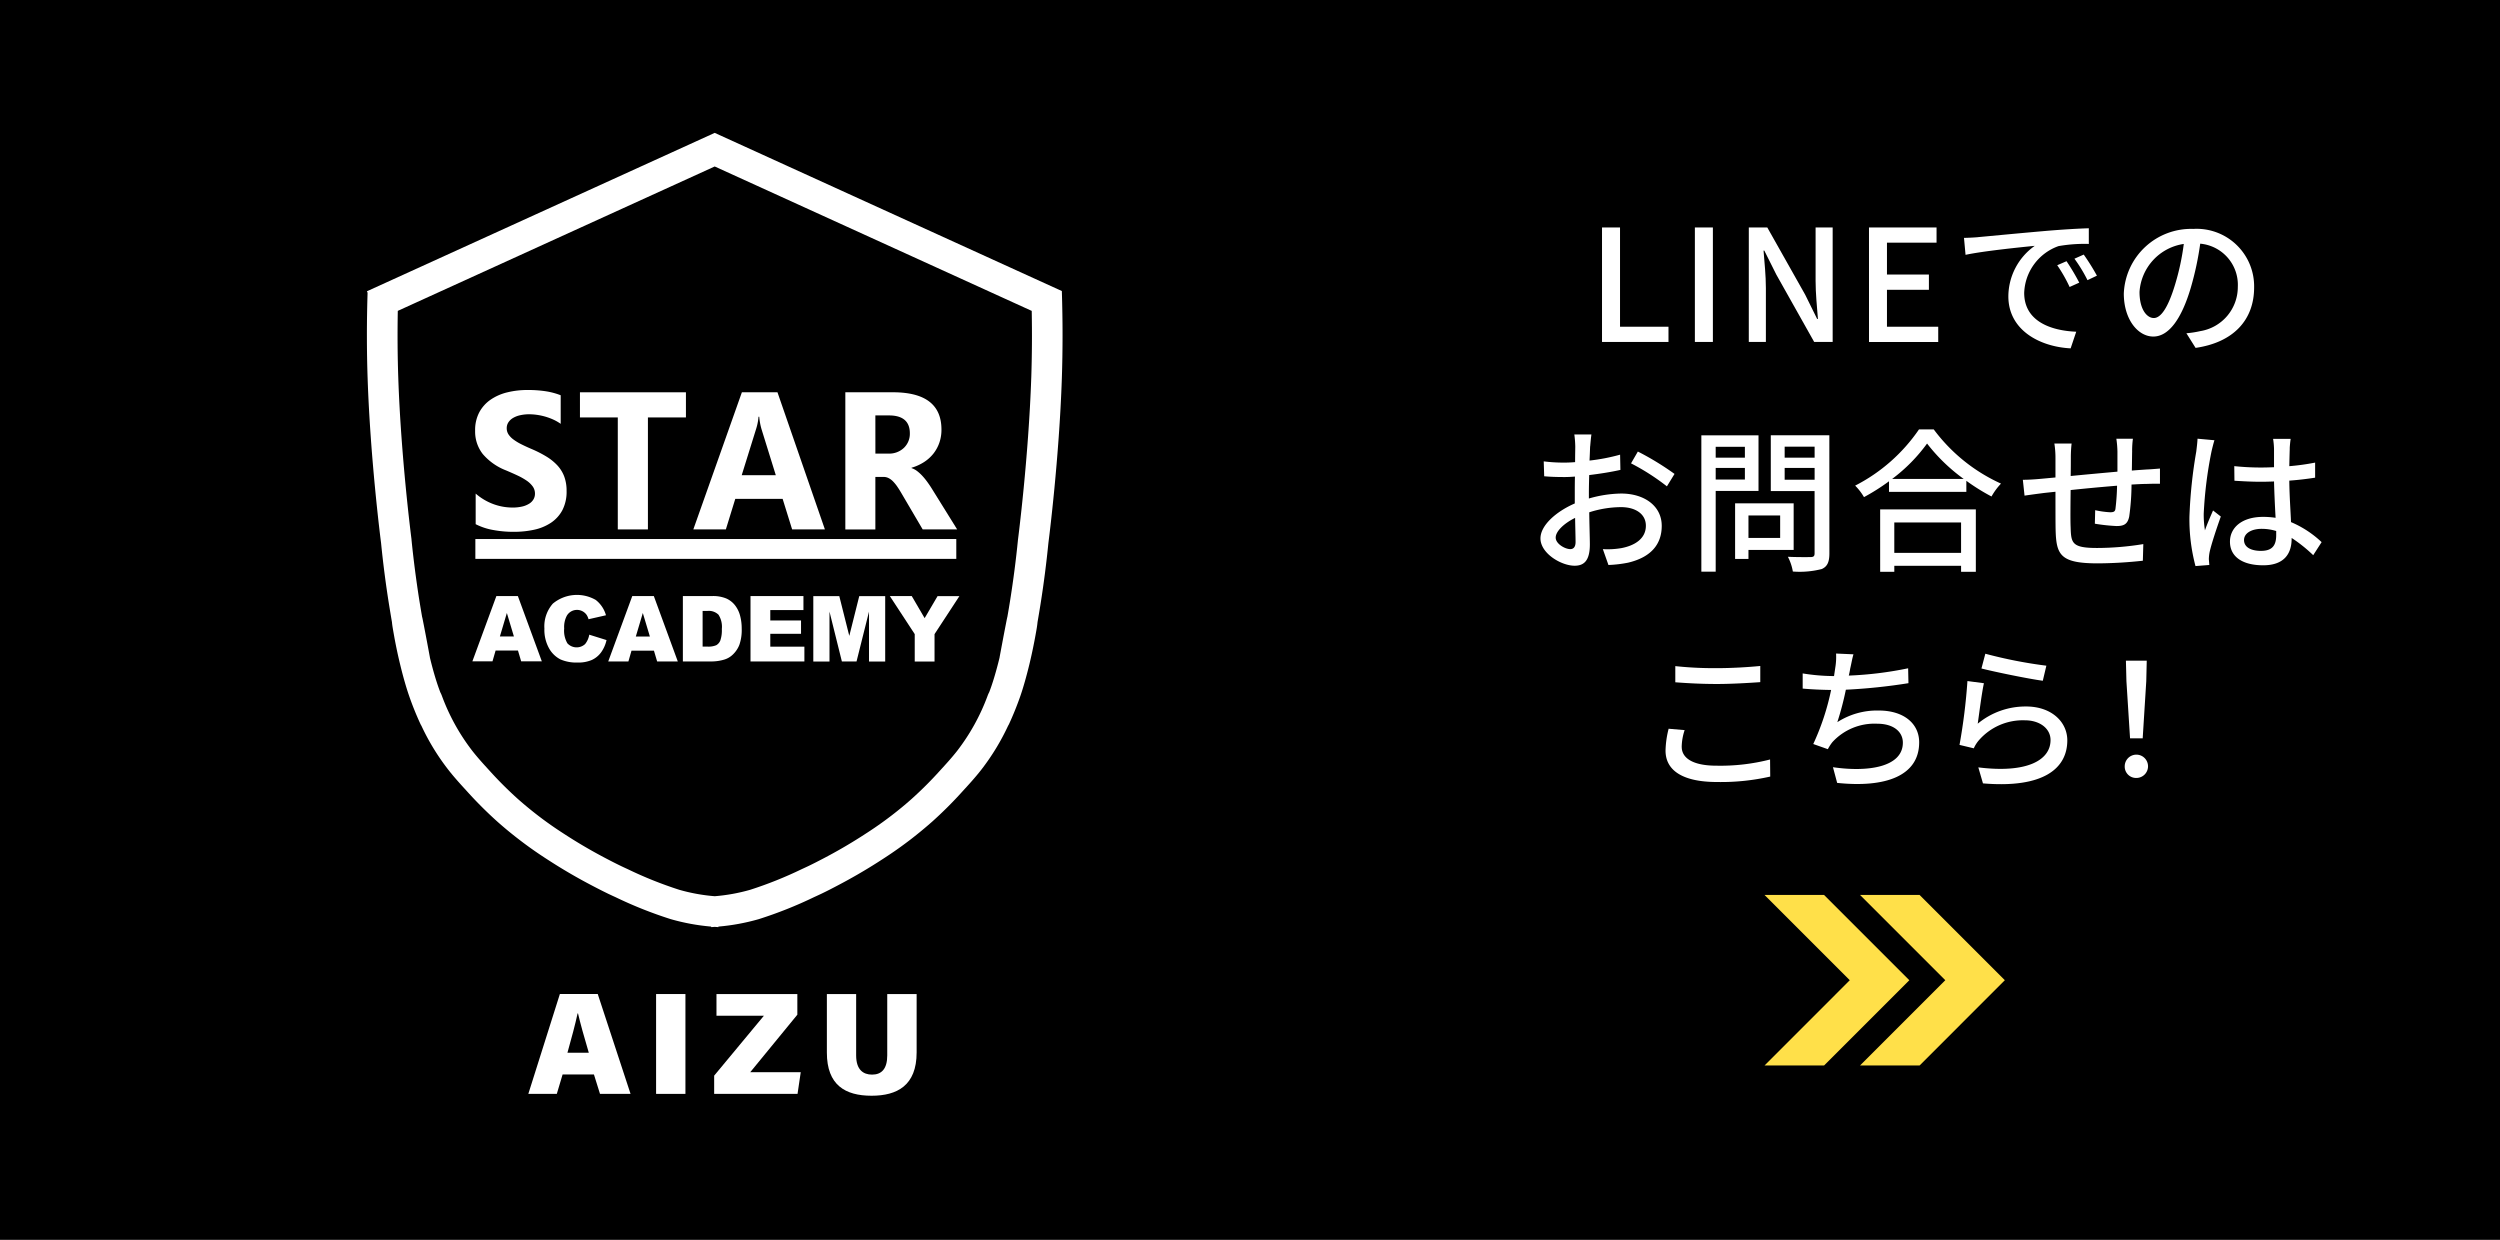
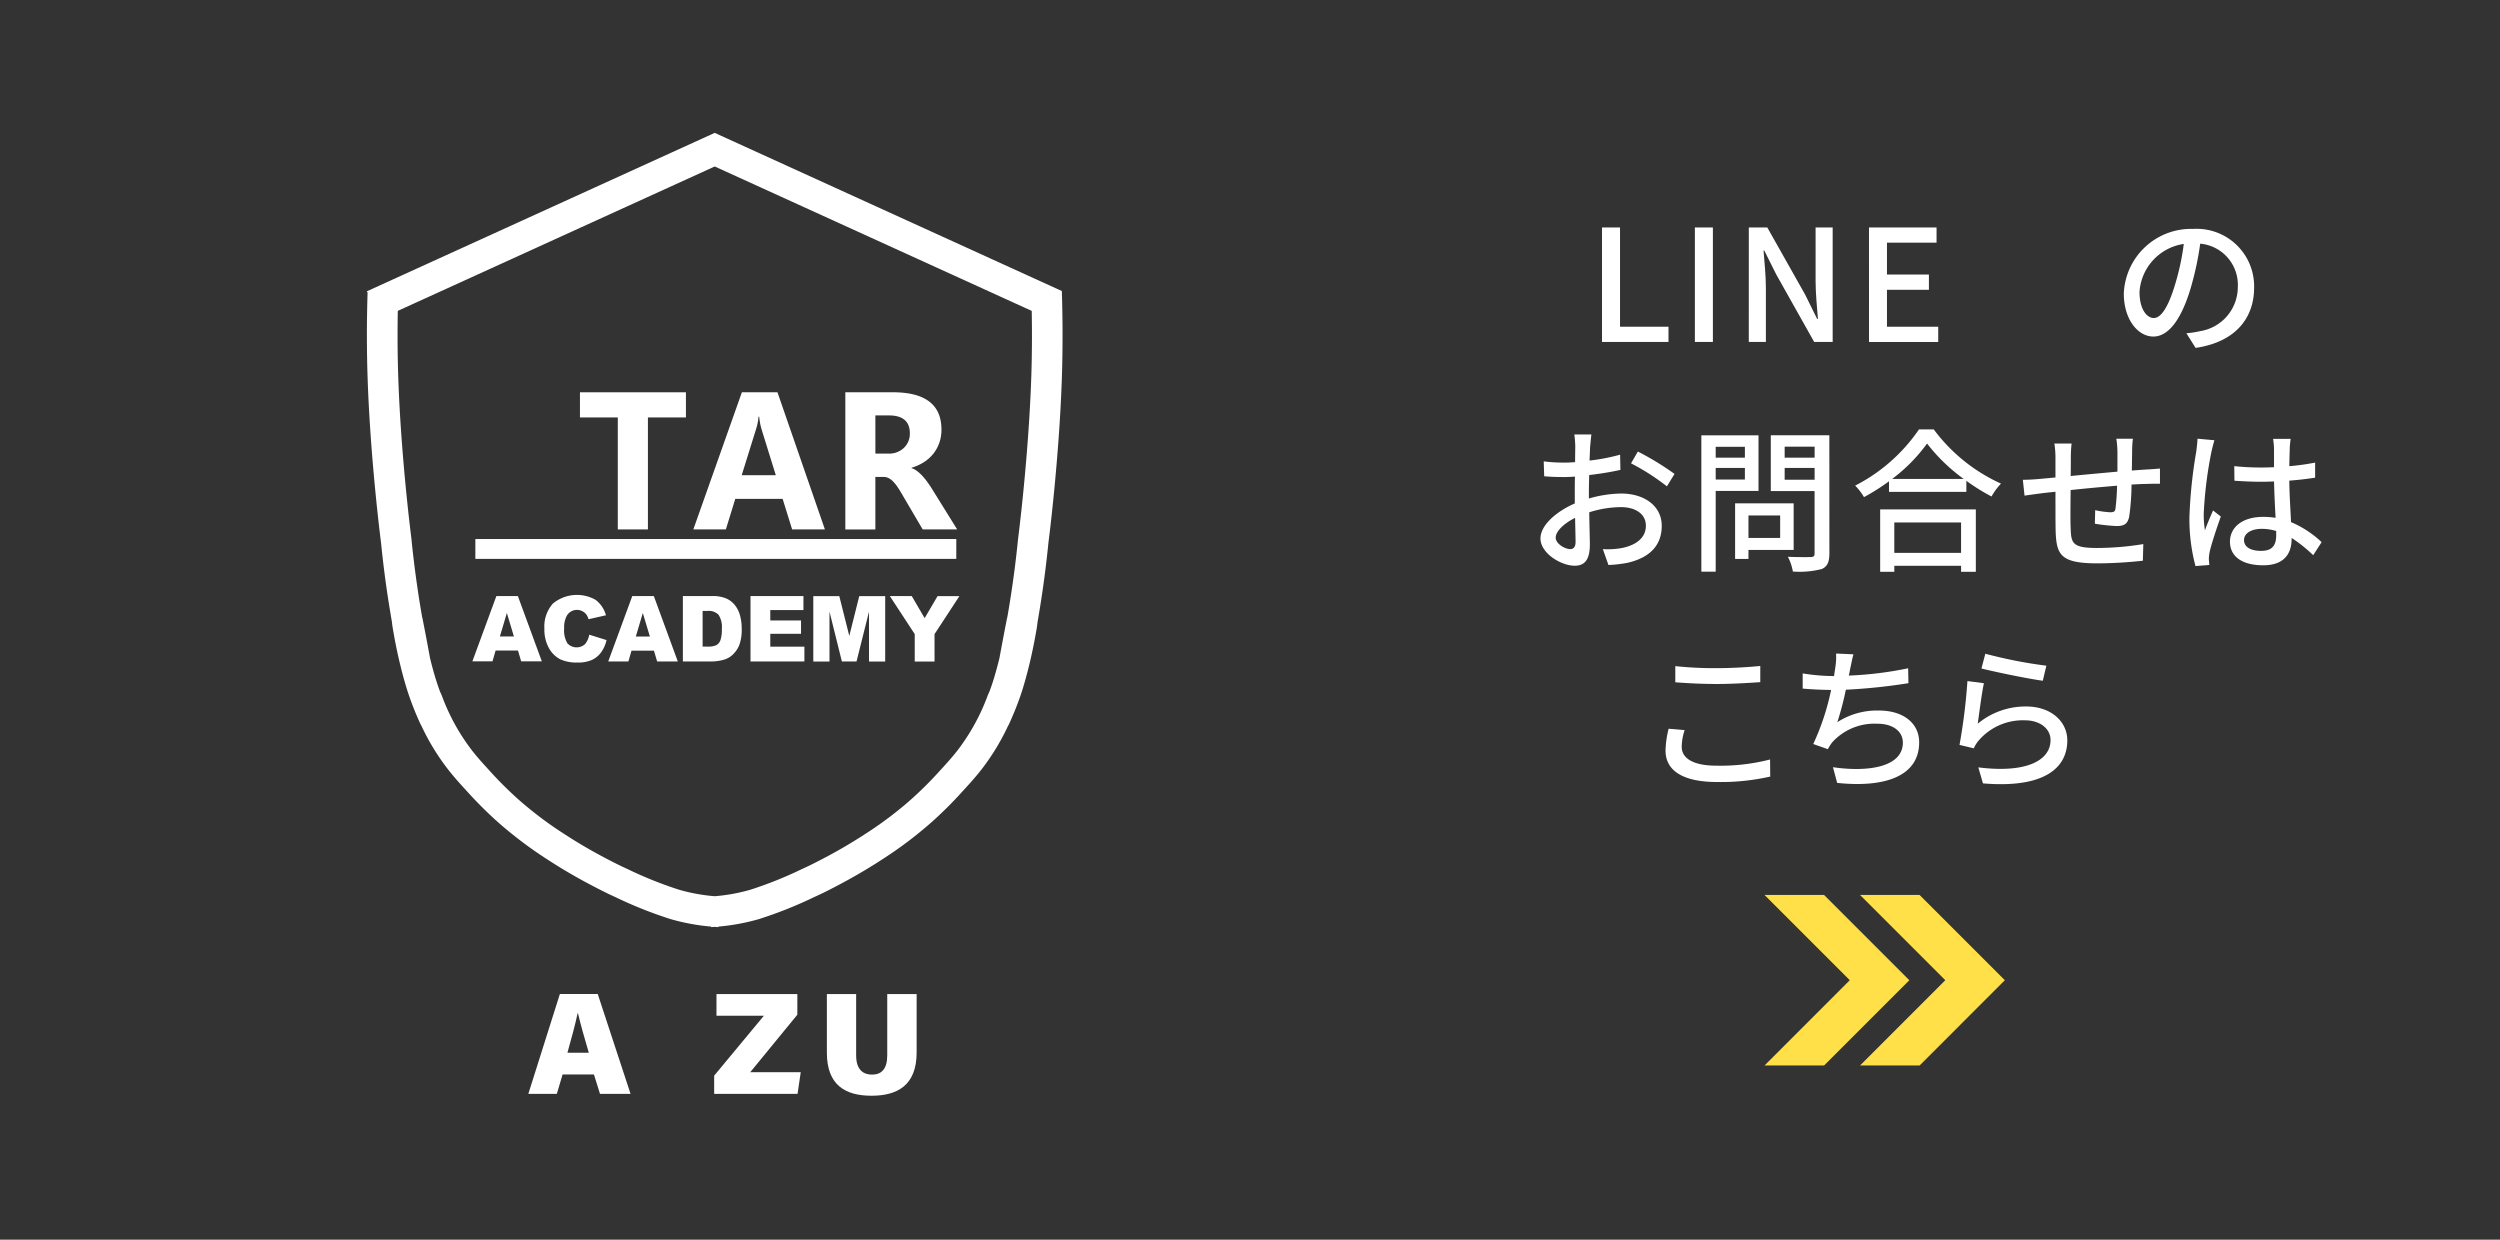
<svg xmlns="http://www.w3.org/2000/svg" width="242" height="120" viewBox="0 0 242 120">
  <rect x="0" y="0" width="242" height="120" fill="#333333" stroke="none" />
  <defs>
    <clipPath id="clip-path">
      <rect id="長方形_255" data-name="長方形 255" width="242" height="120" fill="none" />
    </clipPath>
    <clipPath id="clip-path-2">
      <path id="パス_6348" data-name="パス 6348" d="M170.356,86.347l8.253,8.254-8.253,8.254h5.764l8.254-8.254-8.254-8.254Zm9.245,0,8.254,8.254-8.254,8.254h5.765L193.62,94.6l-8.254-8.254Z" transform="translate(-170.356 -86.347)" fill="none" />
    </clipPath>
    <linearGradient id="linear-gradient" x1="-7.323" y1="2.021" x2="-7.28" y2="2.021" gradientUnits="objectBoundingBox">
      <stop offset="0" stop-color="#ea730c" />
      <stop offset="1" stop-color="#ffe049" />
    </linearGradient>
  </defs>
  <g id="contact_line_STAR" transform="translate(-663.087 -350.754)">
    <g id="グループ_674" data-name="グループ 674" transform="translate(663.087 350.754)">
-       <rect id="長方形_251" data-name="長方形 251" width="242" height="119.999" transform="translate(0 0.001)" />
      <rect id="長方形_252" data-name="長方形 252" width="46.554" height="1.921" transform="translate(46.015 52.178)" fill="#fff" />
      <path id="パス_6319" data-name="パス 6319" d="M47.936,57.556l-2.321,6.315h1.947l.3-1.042h2.166l.309,1.043h2l-2.318-6.316Zm.342,3.908.675-2.27.681,2.27Z" transform="translate(0.112 0.145)" fill="#fff" />
      <g id="グループ_671" data-name="グループ 671">
        <g id="グループ_670" data-name="グループ 670" clip-path="url(#clip-path)">
          <path id="パス_6320" data-name="パス 6320" d="M56.508,62.214a1.214,1.214,0,0,1-1.707-.075,2.412,2.412,0,0,1-.313-1.443,2.312,2.312,0,0,1,.263-1.246,1.142,1.142,0,0,1,1.908-.068,1.489,1.489,0,0,1,.185.423l1.689-.384a2.844,2.844,0,0,0-.994-1.486,3.648,3.648,0,0,0-4.149.359,3.333,3.333,0,0,0-.817,2.415,3.653,3.653,0,0,0,.463,1.934,2.636,2.636,0,0,0,1.1,1.055,3.894,3.894,0,0,0,1.649.3,3.314,3.314,0,0,0,1.369-.246,2.313,2.313,0,0,0,.9-.73,3.176,3.176,0,0,0,.532-1.2L56.915,61.3a1.966,1.966,0,0,1-.407.915" transform="translate(0.125 0.137)" fill="#fff" />
          <path id="パス_6321" data-name="パス 6321" d="M61.065,57.56l-2.327,6.33H60.69l.3-1.044h2.171l.31,1.045h2L63.15,57.561Zm.343,3.917.677-2.275.683,2.275Z" transform="translate(0.14 0.137)" fill="#fff" />
          <path id="パス_6322" data-name="パス 6322" d="M71,58.465a2.226,2.226,0,0,0-.855-.67,3.347,3.347,0,0,0-1.356-.234H65.945l0,6.33h2.841a4.333,4.333,0,0,0,1.14-.172,2.036,2.036,0,0,0,.861-.5,2.605,2.605,0,0,0,.627-.936,4.357,4.357,0,0,0,.226-1.575,4.772,4.772,0,0,0-.151-1.226A2.806,2.806,0,0,0,71,58.465m-1.423,3.379a.917.917,0,0,1-.4.475,1.94,1.94,0,0,1-.853.135h-.468V59h.477a1.34,1.34,0,0,1,1.064.371,2.169,2.169,0,0,1,.32,1.378,3.035,3.035,0,0,1-.143,1.1" transform="translate(0.157 0.137)" fill="#fff" />
          <path id="パス_6323" data-name="パス 6323" d="M74.391,61.213h2.976V59.923H74.391V58.915H77.6V57.565l-5.124,0v6.331h5.216V62.462h-3.3Z" transform="translate(0.173 0.137)" fill="#fff" />
          <path id="パス_6324" data-name="パス 6324" d="M82.024,61.418l-.968-3.852H78.541l0,6.331h1.567V59.068l1.2,4.828h1.417l1.208-4.827V63.9H85.5l0-6.331H82.988Z" transform="translate(0.187 0.137)" fill="#fff" />
          <path id="パス_6325" data-name="パス 6325" d="M89.3,59.7l-1.246-2.136H85.932l2.409,3.681V63.9h1.917V61.247l2.407-3.679H90.551Z" transform="translate(0.205 0.137)" fill="#fff" />
-           <path id="パス_6326" data-name="パス 6326" d="M48.877,45.446q.594.25,1.107.49a6.218,6.218,0,0,1,.886.5,2.361,2.361,0,0,1,.589.564,1.174,1.174,0,0,1,.217.7,1.082,1.082,0,0,1-.135.531,1.214,1.214,0,0,1-.409.426,2.22,2.22,0,0,1-.685.283,3.986,3.986,0,0,1-.958.1,5.326,5.326,0,0,1-1.853-.338,5.506,5.506,0,0,1-1.7-1.013v2.962a6,6,0,0,0,1.66.556,10.726,10.726,0,0,0,2.02.184,9.224,9.224,0,0,0,1.967-.2,4.756,4.756,0,0,0,1.633-.672,3.379,3.379,0,0,0,1.112-1.222,3.875,3.875,0,0,0,.409-1.865,3.922,3.922,0,0,0-.234-1.411,3.311,3.311,0,0,0-.676-1.079,4.962,4.962,0,0,0-1.057-.846,11.08,11.08,0,0,0-1.39-.709q-.567-.241-1.017-.468a5.1,5.1,0,0,1-.765-.462,1.981,1.981,0,0,1-.486-.5,1.081,1.081,0,0,1-.17-.6,1.018,1.018,0,0,1,.152-.549,1.34,1.34,0,0,1,.432-.422,2.282,2.282,0,0,1,.685-.274,3.887,3.887,0,0,1,.9-.1,5.534,5.534,0,0,1,.761.056,6.009,6.009,0,0,1,.8.171,5.884,5.884,0,0,1,.788.291,4.3,4.3,0,0,1,.706.408V38.171a6.812,6.812,0,0,0-1.434-.385,11.4,11.4,0,0,0-1.786-.124A8.063,8.063,0,0,0,49,37.889a4.877,4.877,0,0,0-1.616.708,3.5,3.5,0,0,0-1.1,1.227,3.674,3.674,0,0,0-.4,1.782,3.522,3.522,0,0,0,.742,2.258,5.654,5.654,0,0,0,2.254,1.583" transform="translate(0.109 0.09)" fill="#fff" />
          <path id="パス_6327" data-name="パス 6327" d="M59.669,51.158h2.916V40.318h3.68V37.884H56.006v2.434h3.663Z" transform="translate(0.133 0.09)" fill="#fff" />
          <path id="パス_6328" data-name="パス 6328" d="M71.016,48.2H75.6l.918,2.953H79.69L75.1,37.884H71.655l-4.7,13.274h3.149ZM73.04,41.41a5.176,5.176,0,0,0,.225-1.157h.072a5.964,5.964,0,0,0,.217,1.194l1.385,4.462h-3.3Z" transform="translate(0.159 0.09)" fill="#fff" />
          <path id="パス_6329" data-name="パス 6329" d="M84.541,46.076h.783a1.076,1.076,0,0,1,.5.115,1.622,1.622,0,0,1,.441.334,3.736,3.736,0,0,1,.419.522c.137.2.282.436.431.694l2.007,3.417H92.46l-2.439-3.925q-.189-.307-.418-.624a6.426,6.426,0,0,0-.482-.6,4.116,4.116,0,0,0-.521-.486,1.858,1.858,0,0,0-.558-.3v-.036a4.644,4.644,0,0,0,1.193-.537,3.755,3.755,0,0,0,.913-.814,3.607,3.607,0,0,0,.584-1.061,3.826,3.826,0,0,0,.207-1.282q0-3.609-4.7-3.611H81.634V51.159h2.907Zm0-5.953h1.314q2.024,0,2.024,1.74a1.88,1.88,0,0,1-.575,1.4,2.056,2.056,0,0,1-1.5.555h-1.26Z" transform="translate(0.194 0.09)" fill="#fff" />
          <path id="パス_6330" data-name="パス 6330" d="M102.7,28.14h0l0,0L69.1,12.831v0L35.433,28.165l.065.143c-.088,2.792-.088,5.585.005,8.308.26,7.712,1.237,15.426,1.3,15.907.194,1.963.452,3.959.766,5.937.1.6.193,1.188.289,1.732.024.3.093.68.188,1.219.115.657.315,1.686.6,2.862.277,1.151.589,2.246.882,3.085.311.9.694,1.845,1.078,2.673l.01.023a1.567,1.567,0,0,0,.092.167A22.144,22.144,0,0,0,43.3,74.466c.6.771,1.223,1.446,1.821,2.1a38.965,38.965,0,0,0,2.955,2.95c.633.562,1.343,1.152,2.06,1.7,1.364,1.054,2.465,1.757,3.195,2.223,1.24.793,2.55,1.551,3.891,2.251.473.248.962.5,1.576.8l.309.144c.1.049.226.105.351.161a40.346,40.346,0,0,0,5.389,2.148,20.435,20.435,0,0,0,3.909.72l0,.051c.116-.006.234-.015.349-.024.117.009.234.018.35.024l0-.051a20.414,20.414,0,0,0,3.907-.72,40.41,40.41,0,0,0,5.39-2.148c.125-.056.248-.112.351-.161l.309-.144c.613-.293,1.1-.548,1.577-.8,1.339-.7,2.649-1.458,3.89-2.251.73-.466,1.83-1.17,3.2-2.223.715-.552,1.426-1.142,2.059-1.7a38.775,38.775,0,0,0,2.955-2.95c.6-.653,1.219-1.328,1.822-2.1A22.292,22.292,0,0,0,97.5,70.222a1.567,1.567,0,0,0,.092-.167l.01-.023c.385-.828.767-1.778,1.079-2.673.292-.839.6-1.935.88-3.085.283-1.176.482-2.205.6-2.862.1-.539.163-.921.188-1.219.094-.544.192-1.128.288-1.732.315-1.978.57-3.974.765-5.937.063-.481,1.041-8.194,1.3-15.907.093-2.778.092-5.629,0-8.476m-2.96,8.376c-.264,7.785-1.27,15.569-1.281,15.656l-.005.038c-.189,1.913-.44,3.859-.745,5.787-.091.577-.185,1.142-.28,1.675-.013.046-.024.094-.034.144-.022.1-.05.242-.083.414-.065.331-.151.778-.24,1.24-.174.921-.357,1.9-.4,2.139l0,.016c-.341,1.4-.64,2.331-.789,2.761q-.1.289-.211.582a2.663,2.663,0,0,0-.169.381,20.182,20.182,0,0,1-2.928,5.292c-.532.68-1.111,1.312-1.672,1.924a36.447,36.447,0,0,1-2.744,2.74c-.579.517-1.236,1.06-1.9,1.571-1.263.973-2.255,1.608-2.981,2.072-1.169.747-2.4,1.461-3.669,2.123-.448.234-.91.475-1.471.744l-.011.005c-.047.022-.317.149-.6.279a38.439,38.439,0,0,1-4.991,2,17.588,17.588,0,0,1-3.437.623,17.591,17.591,0,0,1-3.436-.623,38.5,38.5,0,0,1-4.991-2c-.286-.129-.555-.257-.6-.279l-.01-.005c-.561-.269-1.025-.51-1.472-.744-1.266-.662-2.5-1.376-3.669-2.123-.725-.464-1.719-1.1-2.98-2.072-.662-.511-1.317-1.054-1.9-1.571a36.838,36.838,0,0,1-2.744-2.74c-.559-.611-1.14-1.244-1.671-1.924A20.094,20.094,0,0,1,42.7,67.349a2.8,2.8,0,0,0-.17-.381c-.072-.2-.144-.39-.209-.582-.149-.43-.45-1.356-.789-2.761l0-.016c-.043-.238-.225-1.218-.4-2.139-.088-.462-.173-.909-.24-1.24-.033-.172-.061-.315-.082-.414q-.017-.075-.036-.144c-.092-.533-.186-1.1-.28-1.675-.3-1.928-.554-3.874-.744-5.787l0-.038c-.012-.087-1.019-7.871-1.281-15.656-.072-2.119-.087-4.283-.046-6.455L69.1,16.084,99.787,30.063c.041,2.171.026,4.335-.044,6.453" transform="translate(0.084 0.031)" fill="#fff" />
          <path id="パス_6331" data-name="パス 6331" d="M54.338,103.778l-.56,1.879H51.02l3.053-9.664H57.74l3.175,9.664H57.957l-.586-1.879Zm2.536-2.1c-.454-1.518-.826-2.868-1.044-3.811H55.79c-.224,1.042-.593,2.421-.984,3.811Z" transform="translate(0.122 0.229)" fill="#fff" />
-           <rect id="長方形_253" data-name="長方形 253" width="2.84" height="9.665" transform="translate(63.51 96.223)" fill="#fff" />
          <path id="パス_6332" data-name="パス 6332" d="M68.967,103.894l4.814-5.8h-4.59v-2.1h7.828v2l-4.559,5.565h4.888l-.31,2.1H68.967Z" transform="translate(0.164 0.229)" fill="#fff" />
          <path id="パス_6333" data-name="パス 6333" d="M82.685,95.994v5.942c0,1.384.682,1.858,1.541,1.858.929,0,1.469-.566,1.469-1.858V95.994H88.54v5.656c0,3.213-1.9,4.188-4.362,4.188-2.552,0-4.327-1.033-4.327-4.174v-5.67Z" transform="translate(0.19 0.229)" fill="#fff" />
          <path id="パス_6334" data-name="パス 6334" d="M154.707,21.967h1.743v9.608h4.691v1.474h-6.434Z" transform="translate(0.368 0.052)" fill="#fff" />
          <rect id="長方形_254" data-name="長方形 254" width="1.743" height="11.081" transform="translate(164.064 22.019)" fill="#fff" />
          <path id="パス_6335" data-name="パス 6335" d="M168.883,21.967h1.789l3.669,6.51,1.158,2.346h.075c-.09-1.144-.226-2.481-.226-3.684V21.967H177V33.048h-1.79l-3.668-6.525-1.158-2.315h-.075c.09,1.143.226,2.421.226,3.624v5.217h-1.654Z" transform="translate(0.402 0.052)" fill="#fff" />
          <path id="パス_6336" data-name="パス 6336" d="M180.488,21.967h6.54V23.44h-4.8v3.082h4.06V28h-4.06v3.578h4.962v1.474h-6.7Z" transform="translate(0.43 0.052)" fill="#fff" />
-           <path id="パス_6337" data-name="パス 6337" d="M191.055,22.9c1.1-.1,3.773-.36,6.54-.6,1.609-.135,3.112-.226,4.15-.256V23.56a14.562,14.562,0,0,0-2.932.211A4.987,4.987,0,0,0,195.49,28.3c0,2.738,2.556,3.655,5.037,3.759l-.541,1.61c-2.947-.151-6.029-1.73-6.029-5.038a6.029,6.029,0,0,1,2.556-4.886c-1.519.15-5.022.511-6.7.871l-.151-1.639c.571-.014,1.1-.044,1.4-.075m9.757,4.406-.932.421a14.229,14.229,0,0,0-1.2-2.106l.9-.391a21.126,21.126,0,0,1,1.233,2.076m1.714-.677-.917.436a14.175,14.175,0,0,0-1.263-2.076l.9-.4a21.592,21.592,0,0,1,1.278,2.045" transform="translate(0.452 0.052)" fill="#fff" />
          <path id="パス_6338" data-name="パス 6338" d="M212.042,33.619l-.887-1.413A9.292,9.292,0,0,0,212.493,32a4.325,4.325,0,0,0,3.639-4.27,4,4,0,0,0-3.639-4.195,29.756,29.756,0,0,1-.9,4.224c-.9,3.068-2.15,4.766-3.639,4.766s-2.857-1.653-2.857-4.164a6.518,6.518,0,0,1,6.722-6.255,5.564,5.564,0,0,1,5.892,5.668c0,3.156-2.014,5.322-5.667,5.849M208,30.732c.677,0,1.383-.978,2.075-3.293a24.044,24.044,0,0,0,.828-3.879,5.026,5.026,0,0,0-4.286,4.645c0,1.73.737,2.527,1.383,2.527" transform="translate(0.488 0.053)" fill="#fff" />
          <path id="パス_6339" data-name="パス 6339" d="M153.57,43.1c-.014.361-.03.843-.059,1.383a18.694,18.694,0,0,0,2.961-.571l.03,1.474c-.872.2-1.984.376-3.021.5-.015.6-.031,1.2-.031,1.744v.526a11.745,11.745,0,0,1,3.127-.481c2.24,0,3.925,1.2,3.925,3.126,0,1.79-1.038,3.038-3.249,3.564a11.9,11.9,0,0,1-1.91.226l-.541-1.535a7.882,7.882,0,0,0,1.805-.1c1.263-.241,2.36-.9,2.36-2.165,0-1.159-1.037-1.8-2.4-1.8a10.167,10.167,0,0,0-3.082.5c.014,1.248.059,2.511.059,3.112,0,1.593-.586,2.059-1.474,2.059-1.307,0-3.307-1.2-3.307-2.645,0-1.278,1.549-2.616,3.322-3.383v-.932c0-.526,0-1.1.016-1.669q-.564.045-.992.045c-.918,0-1.489-.03-1.985-.075l-.045-1.443a15.186,15.186,0,0,0,2,.12c.317,0,.662-.015,1.037-.045,0-.676.016-1.217.016-1.489a9.787,9.787,0,0,0-.091-1.188h1.655c-.045.287-.09.8-.121,1.158m-1.924,9.939c.3,0,.51-.2.51-.693,0-.48-.029-1.352-.045-2.33-1.1.541-1.879,1.308-1.879,1.909s.9,1.114,1.414,1.114m10.088-7.277-.736,1.2a21.868,21.868,0,0,0-3.473-2.225l.661-1.143a27.035,27.035,0,0,1,3.548,2.165" transform="translate(0.354 0.1)" fill="#fff" />
          <path id="パス_6340" data-name="パス 6340" d="M165.688,47.42v7.818H164.3v-13.2h5.533V47.42Zm0-3.218h2.826V43.149h-2.826Zm2.826.992h-2.826v1.128h2.826Zm.346,7.939v.872h-1.293V48.623h5.668v4.511Zm0-1.159h3.068v-2.18H168.86Zm7.834,1.49c0,.842-.2,1.278-.737,1.518a8.607,8.607,0,0,1-2.8.242,4.848,4.848,0,0,0-.481-1.428c.947.045,1.925.03,2.225.03.286-.016.36-.105.36-.376V47.435h-4.239v-5.4h5.668Zm-4.33-9.262h2.9V43.135h-2.9Zm2.9.992h-2.9v1.144h2.9Z" transform="translate(0.391 0.1)" fill="#fff" />
          <path id="パス_6341" data-name="パス 6341" d="M186.759,41.467a16.676,16.676,0,0,0,6.51,5.247,6.273,6.273,0,0,0-.918,1.247,19.52,19.52,0,0,1-2.435-1.518v1.068h-7.488V46.489a20.483,20.483,0,0,1-2.421,1.534,5.368,5.368,0,0,0-.856-1.113,16.675,16.675,0,0,0,6.18-5.443Zm-5.186,7.743h9.261v6.044h-1.428v-.586h-6.464v.586h-1.368Zm8.088-2.947a17.211,17.211,0,0,1-3.548-3.428,16.06,16.06,0,0,1-3.383,3.428Zm-6.72,7.157h6.464V50.473h-6.464Z" transform="translate(0.427 0.099)" fill="#fff" />
          <path id="パス_6342" data-name="パス 6342" d="M205.927,43.555c-.015.648-.015,1.293-.03,1.895.511-.045,1.008-.075,1.429-.105.39-.014.9-.06,1.293-.09v1.473c-.256-.015-.917,0-1.309.015-.391,0-.888.03-1.443.06a22.924,22.924,0,0,1-.225,3.1c-.151.722-.5.917-1.219.917a17.774,17.774,0,0,1-2.106-.226l.032-1.308a8.752,8.752,0,0,0,1.441.2c.348,0,.5-.06.528-.391a21.48,21.48,0,0,0,.149-2.18c-1.457.12-3.1.271-4.495.421-.015,1.473-.031,2.962,0,3.578.044,1.549.105,2.029,2.555,2.029a27.95,27.95,0,0,0,4.481-.376l-.045,1.61a42.3,42.3,0,0,1-4.345.256c-3.653,0-4.044-.812-4.1-3.293-.014-.647-.014-2.2-.014-3.639-.556.06-1.024.105-1.354.15-.467.06-1.247.165-1.639.226l-.165-1.534c.452,0,1.069-.03,1.7-.09.331-.03.827-.075,1.458-.135V44.277a8.817,8.817,0,0,0-.106-1.443h1.668a12.151,12.151,0,0,0-.074,1.369c0,.42,0,1.051-.014,1.773,1.382-.135,3.021-.286,4.525-.421V43.6a9.743,9.743,0,0,0-.105-1.233H206a8.959,8.959,0,0,0-.075,1.188" transform="translate(0.465 0.101)" fill="#fff" />
          <path id="パス_6343" data-name="パス 6343" d="M213.554,43.675a39.73,39.73,0,0,0-.738,5.953,9.692,9.692,0,0,0,.12,1.61c.211-.617.541-1.369.783-1.925l.752.586c-.407,1.142-.917,2.675-1.084,3.442a3.978,3.978,0,0,0-.075.693c.016.149.031.376.045.555l-1.338.105a17.638,17.638,0,0,1-.586-4.781,46.283,46.283,0,0,1,.661-6.3c.045-.376.107-.857.122-1.248l1.638.149c-.09.272-.242.888-.3,1.159m7.591-.362c-.015.376-.03,1.023-.045,1.714a22.712,22.712,0,0,0,2.5-.346v1.459c-.782.12-1.624.225-2.5.286.015,1.5.121,2.856.166,4.015a9.918,9.918,0,0,1,2.962,1.939l-.813,1.263a14.238,14.238,0,0,0-2.089-1.669v.075c0,1.383-.662,2.572-2.752,2.572-2.029,0-3.218-.842-3.218-2.286,0-1.383,1.189-2.4,3.2-2.4a7.863,7.863,0,0,1,1.217.09c-.06-1.052-.121-2.346-.151-3.518-.42.015-.841.029-1.262.029-.872,0-1.7-.045-2.57-.1l-.016-1.413a24.779,24.779,0,0,0,2.6.134c.421,0,.827-.014,1.247-.029V43.344a7.391,7.391,0,0,0-.089-.962h1.7c-.045.3-.077.631-.092.931m-2.766,9.909c1.113,0,1.458-.57,1.458-1.519V51.3a4.849,4.849,0,0,0-1.4-.21c-1.007,0-1.714.437-1.714,1.083,0,.707.69,1.052,1.653,1.052" transform="translate(0.504 0.101)" fill="#fff" />
          <path id="パス_6344" data-name="パス 6344" d="M162.408,72.146c0,1.068,1.052,1.819,3.352,1.819a19.287,19.287,0,0,0,5.2-.6l.015,1.654a21.535,21.535,0,0,1-5.157.526c-3.233,0-4.977-1.068-4.977-3.037a9.2,9.2,0,0,1,.3-2.119l1.549.134a5.357,5.357,0,0,0-.285,1.624m3.412-7.623c1.458,0,3.082-.1,4.195-.211v1.565c-1.037.075-2.782.179-4.18.179-1.534,0-2.841-.075-4.045-.165V64.328a34.768,34.768,0,0,0,4.03.194" transform="translate(0.383 0.153)" fill="#fff" />
          <path id="パス_6345" data-name="パス 6345" d="M178.684,64.57c-.029.194-.074.421-.135.677a35.019,35.019,0,0,0,5.744-.707l.03,1.442a55.209,55.209,0,0,1-6.059.632,29.213,29.213,0,0,1-.826,3.142,7.1,7.1,0,0,1,4.015-1.127c2.4,0,3.908,1.247,3.908,3.081,0,3.233-3.232,4.42-7.939,3.924l-.406-1.519c3.413.5,6.766-.015,6.766-2.376,0-1.021-.857-1.834-2.495-1.834a5.524,5.524,0,0,0-4.331,1.789,4.348,4.348,0,0,0-.435.677l-1.413-.5a23.743,23.743,0,0,0,1.728-5.232c-.992-.014-1.925-.059-2.752-.134V65.037a19.172,19.172,0,0,0,2.962.256h.075c.045-.317.09-.6.121-.827a6.233,6.233,0,0,0,.075-1.353l1.683.074c-.134.451-.211.947-.316,1.384" transform="translate(0.415 0.15)" fill="#fff" />
          <path id="パス_6346" data-name="パス 6346" d="M190.989,69.907a7.246,7.246,0,0,1,4.691-1.669c2.451,0,3.984,1.49,3.984,3.279,0,2.705-2.285,4.66-8.164,4.164l-.45-1.549c4.645.586,6.991-.662,6.991-2.645,0-1.114-1.037-1.911-2.481-1.911a5.641,5.641,0,0,0-4.436,1.911,3.072,3.072,0,0,0-.511.8l-1.383-.331a56.362,56.362,0,0,0,.767-6.18l1.595.211c-.21.948-.467,3.007-.6,3.924m6.646-5.622-.346,1.458c-1.473-.2-4.781-.888-5.939-1.188l.376-1.428a44.221,44.221,0,0,0,5.909,1.158" transform="translate(0.451 0.15)" fill="#fff" />
-           <path id="パス_6347" data-name="パス 6347" d="M205.184,74.01a1.128,1.128,0,1,1,1.128,1.144,1.1,1.1,0,0,1-1.128-1.144m.165-8.224L205.3,63.8h2.016l-.046,1.985-.346,5.533H205.7Z" transform="translate(0.489 0.152)" fill="#fff" />
        </g>
      </g>
      <g id="グループ_673" data-name="グループ 673" transform="translate(170.805 86.632)">
        <g id="グループ_672" data-name="グループ 672" clip-path="url(#clip-path-2)">
          <rect id="長方形_256" data-name="長方形 256" width="23.264" height="16.508" transform="translate(0)" fill="url(#linear-gradient)" />
        </g>
      </g>
    </g>
  </g>
</svg>